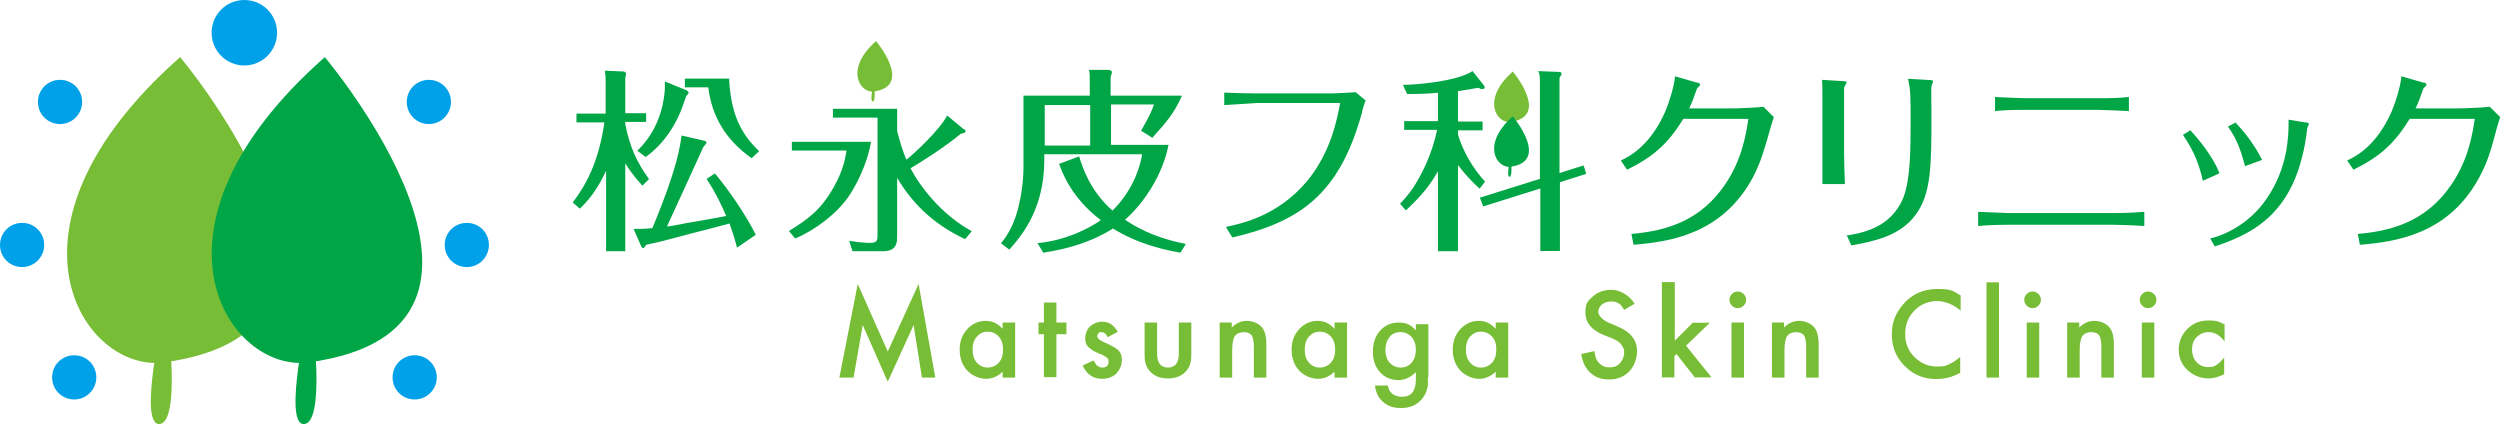
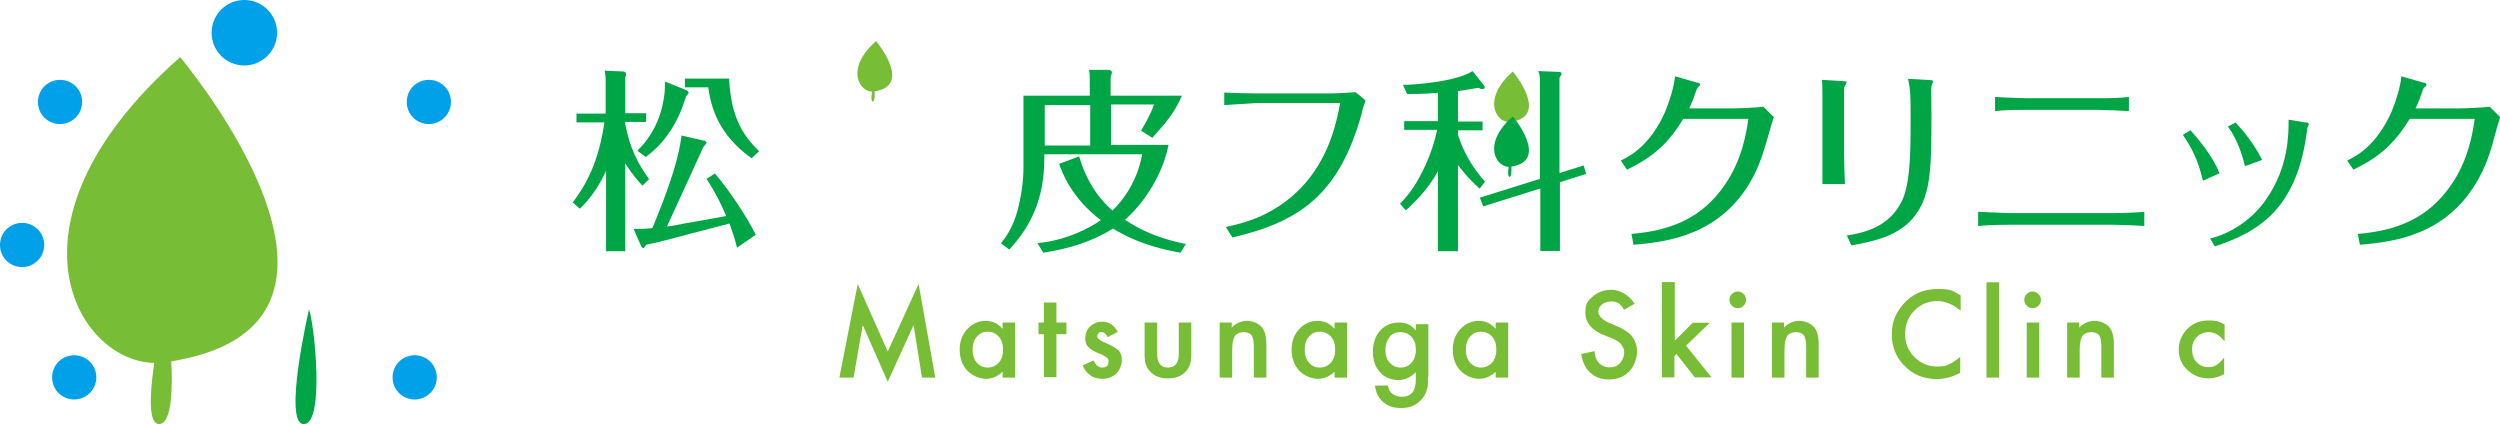
<svg xmlns="http://www.w3.org/2000/svg" id="_レイヤー_1" version="1.1" viewBox="0 0 1199.1 203.4">
  <defs>
    <style>
      .st0 {
        fill: #00a546;
      }

      .st1 {
        fill: #00a1e9;
      }

      .st2 {
        fill: #78bd36;
      }
    </style>
  </defs>
  <g>
    <g>
      <path class="st2" d="M402.6,181.1l8.8-44.9,14.4,32.4,14.8-32.4,8,44.9h-6.4l-4-25.2-12.4,27.2-12-27.2-4.4,25.2h-6.8Z" />
      <path class="st2" d="M480.9,154.7h6v26.4h-6v-2.8c-2.6,2.4-5.2,3.4-8,3.4s-6.6-1.4-9-4-3.6-6-3.6-10,1.2-7.2,3.6-9.8c2.4-2.6,5.4-4,8.8-4s5.8,1.2,8.2,3.8v-3h0ZM466.5,167.7c0,2.6.6,4.6,2,6.2,1.4,1.6,3.2,2.4,5.2,2.4s4-.8,5.4-2.4c1.4-1.6,2-3.6,2-6.2s-.6-4.6-2-6.2c-1.4-1.6-3.2-2.4-5.4-2.4s-3.8.8-5.2,2.4c-1.4,1.6-2,3.6-2,6v.2Z" />
      <path class="st2" d="M506.7,160.3v20.6h-6v-20.6h-2.6v-5.6h2.6v-9.6h6v9.6h4.8v5.6h-4.8Z" />
      <path class="st2" d="M536.3,159.1l-5,2.6c-.8-1.6-1.8-2.4-3-2.4s-1,0-1.4.6c-.4.4-.6.8-.6,1.4,0,1,1.2,2,3.6,3,3.2,1.4,5.4,2.6,6.6,3.8s1.6,2.8,1.6,4.8-1,4.6-2.8,6.4c-1.8,1.6-4,2.4-6.6,2.4-4.4,0-7.6-2.2-9.4-6.4l5.2-2.4c.8,1.2,1.2,2,1.6,2.4.8.6,1.6,1,2.6,1,2,0,3-1,3-2.8s-.8-2-2.4-3c-.6-.4-1.2-.6-1.8-.8s-1.2-.6-1.8-.8c-1.8-.8-3-1.8-3.8-2.6-1-1-1.4-2.6-1.4-4.2s.8-4.2,2.4-5.6c1.6-1.4,3.6-2.2,5.8-2.2,3.4,0,5.8,1.8,7.6,5.2v-.4Z" />
      <path class="st2" d="M555,154.7v15c0,4.4,1.8,6.6,5.2,6.6s5.2-2.2,5.2-6.6v-15h6v15.2c0,2.2-.2,4-.8,5.4-.6,1.4-1.4,2.6-2.6,3.6-2,1.8-4.6,2.6-7.8,2.6s-5.8-.8-7.8-2.6c-1.2-1-2.2-2.4-2.6-3.6-.6-1.2-.8-3-.8-5.4v-15.2h6,0Z" />
      <path class="st2" d="M584.8,154.7h6v2.4c2.2-2.2,4.6-3.2,7.2-3.2s5.4,1,7.2,3c1.4,1.6,2.2,4.4,2.2,8v16.2h-6v-14.8c0-2.6-.4-4.4-1-5.4-.8-1-2-1.6-3.8-1.6s-3.4.6-4.4,2c-.8,1.4-1.2,3.6-1.2,7v12.8h-6v-26.4h-.2Z" />
      <path class="st2" d="M640.1,154.7h6v26.4h-6v-2.8c-2.6,2.4-5.2,3.4-8,3.4s-6.6-1.4-9-4-3.6-6-3.6-10,1.2-7.2,3.6-9.8,5.4-4,8.8-4,5.8,1.2,8.2,3.8v-3h0ZM625.8,167.7c0,2.6.6,4.6,2,6.2,1.4,1.6,3.2,2.4,5.2,2.4s4-.8,5.4-2.4c1.4-1.6,2-3.6,2-6.2s-.6-4.6-2-6.2c-1.4-1.6-3.2-2.4-5.4-2.4s-3.8.8-5.2,2.4c-1.4,1.6-2,3.6-2,6v.2Z" />
      <path class="st2" d="M684.9,180.5v3.2c0,1,0,1.8-.4,2.6-.4,2-1.2,3.6-2.6,5.2-2.4,2.8-5.6,4.2-9.8,4.2s-6.4-1-8.6-2.8c-2.4-2-3.6-4.6-4-8h6.2c.2,1.2.6,2.4,1.2,3,1.2,1.6,3.2,2.4,5.6,2.4,4.4,0,6.6-2.8,6.6-8.2v-3.6c-2.4,2.4-5.2,3.8-8.4,3.8s-6.6-1.2-8.8-3.8c-2.4-2.6-3.4-6-3.4-9.8s1-7.2,3.2-9.8c2.4-2.8,5.4-4.2,9.2-4.2s6,1.2,8.2,3.8v-3h6v25.8l-.2-.8ZM679.1,167.9c0-2.6-.6-4.6-2-6.2-1.4-1.6-3.2-2.4-5.4-2.4s-4.2.8-5.4,2.6c-1.2,1.6-1.8,3.6-1.8,6s.6,4.4,1.8,5.8c1.4,1.6,3.2,2.6,5.4,2.6s4.2-.8,5.6-2.6c1.2-1.6,1.8-3.4,1.8-5.8h0Z" />
      <path class="st2" d="M717.4,154.7h6v26.4h-6v-2.8c-2.6,2.4-5.2,3.4-8,3.4s-6.6-1.4-9-4-3.6-6-3.6-10,1.2-7.2,3.6-9.8,5.4-4,8.8-4,5.8,1.2,8.2,3.8v-3h0ZM703.1,167.7c0,2.6.6,4.6,2,6.2,1.4,1.6,3.2,2.4,5.2,2.4s4-.8,5.4-2.4c1.4-1.6,2-3.6,2-6.2s-.6-4.6-2-6.2c-1.4-1.6-3.2-2.4-5.4-2.4s-3.8.8-5.2,2.4c-1.4,1.6-2,3.6-2,6v.2Z" />
      <path class="st2" d="M784.2,145.6l-5.2,3c-1-1.6-1.8-2.8-2.8-3.2-1-.6-2-.8-3.4-.8s-3.2.4-4.4,1.4c-1.2,1-1.8,2.2-1.8,3.6s1.6,3.6,4.6,5l4.2,1.8c3.4,1.4,5.8,3,7.4,5s2.4,4.4,2.4,7.2-1.2,7-3.8,9.6c-2.6,2.6-5.8,3.8-9.6,3.8s-6.6-1-9-3.2-3.8-5.2-4.4-9l6.4-1.4c.2,2.4.8,4.2,1.6,5,1.2,1.8,3.2,2.8,5.6,2.8s3.6-.6,5-2c1.2-1.4,2-3,2-5s0-1.6-.4-2.2c-.2-.6-.6-1.2-1-1.8s-1.2-1.2-1.8-1.6c-.8-.4-1.6-1-2.8-1.4l-4-1.6c-5.8-2.4-8.6-6-8.6-10.6s1.2-5.8,3.6-7.8c2.4-2.2,5.4-3.2,9-3.2s8.6,2.4,11.2,7v-.4Z" />
      <path class="st2" d="M803.3,135.4v28l8.6-8.6h8.2l-11.4,11,12.2,15.2h-8l-8.8-11.2-1,1v10.2h-6v-45.7h6l.2.2Z" />
      <path class="st2" d="M829.5,143.8c0-1,.4-2,1.2-2.8s1.8-1.2,2.8-1.2,2,.4,2.8,1.2,1.2,1.6,1.2,2.8-.4,2-1.2,2.8-1.6,1.2-2.8,1.2-2-.4-2.8-1.2-1.2-1.8-1.2-2.8ZM836.5,154.7v26.4h-6v-26.4h6Z" />
      <path class="st2" d="M849.7,154.7h6v2.4c2.2-2.2,4.6-3.2,7.2-3.2s5.4,1,7.2,3c1.4,1.6,2.2,4.4,2.2,8v16.2h-6v-14.8c0-2.6-.4-4.4-1-5.4-.8-1-2-1.6-3.8-1.6s-3.4.6-4.4,2c-.8,1.4-1.2,3.6-1.2,7v12.8h-6v-26.4h-.2Z" />
      <path class="st2" d="M940.4,141.6v7.4c-3.6-3-7.4-4.6-11.4-4.6s-8,1.6-10.8,4.6c-3,3-4.4,6.8-4.4,11.2s1.4,8,4.4,11c3,3,6.6,4.6,10.8,4.6s4.2-.4,5.6-1c.8-.4,1.8-.8,2.6-1.4,1-.6,2-1.4,3-2.2v7.6c-3.6,2-7.4,3-11.4,3-6,0-11-2-15.2-6.2s-6.2-9.2-6.2-15.2,1.8-10,5.2-14.2c4.4-5.2,10-7.6,16.8-7.6s7.4,1,10.8,3h.2Z" />
      <path class="st2" d="M958.8,135.4v45.7h-6v-45.7h6Z" />
      <path class="st2" d="M970.9,143.8c0-1,.4-2,1.2-2.8s1.8-1.2,2.8-1.2,2,.4,2.8,1.2,1.2,1.6,1.2,2.8-.4,2-1.2,2.8-1.6,1.2-2.8,1.2-2-.4-2.8-1.2-1.2-1.8-1.2-2.8ZM978.1,154.7v26.4h-6v-26.4h6Z" />
      <path class="st2" d="M991.3,154.7h6v2.4c2.2-2.2,4.6-3.2,7.2-3.2s5.4,1,7.2,3c1.4,1.6,2.2,4.4,2.2,8v16.2h-6v-14.8c0-2.6-.4-4.4-1-5.4-.8-1-2-1.6-3.8-1.6s-3.4.6-4.4,2c-.8,1.4-1.2,3.6-1.2,7v12.8h-6v-26.4h-.2Z" />
-       <path class="st2" d="M1026.3,143.8c0-1,.4-2,1.2-2.8s1.8-1.2,2.8-1.2,2,.4,2.8,1.2,1.2,1.6,1.2,2.8-.4,2-1.2,2.8-1.6,1.2-2.8,1.2-2-.4-2.8-1.2-1.2-1.8-1.2-2.8ZM1033.3,154.7v26.4h-6v-26.4h6Z" />
      <path class="st2" d="M1067,155.7v8c-1.4-1.6-2.6-2.8-3.8-3.4-1-.6-2.4-1-3.8-1-2.2,0-4.2.8-5.8,2.4-1.6,1.6-2.2,3.6-2.2,6s.8,4.6,2.2,6c1.4,1.6,3.4,2.4,5.6,2.4s2.8-.4,3.8-1,2.4-1.8,3.8-3.6v8c-2.4,1.2-5,2-7.4,2-4,0-7.4-1.4-10.2-4s-4.2-6-4.2-9.8,1.4-7.2,4.2-10,6.2-4,10.2-4,5,.6,7.4,1.8l.2.2Z" />
    </g>
    <g>
      <g>
        <path class="st0" d="M308.1,89c-2-2.2-4.6-5-8.2-10.6v42.1h-9.2v-38.6c-2.4,5.2-6.2,12.2-12.6,18.2l-3.4-3c6.4-8.4,12.4-19.2,15.2-38.4h-13.4v-4.2h14v-14.8c0-2.8,0-3-.4-5.8l9,.4c.4,0,1.2.4,1.2,1.2l-.4,2v16.8h10v4.2h-10v1c2.2,11.2,5.6,18.4,11.4,26.4l-3.2,3.2v-.2ZM338.1,67.6s.8.4.8.8-1.2,1.6-1.6,2.2c-8.4,18.4-8.8,19.4-17.4,38,1.2,0,4.4-.6,9.4-1.6,9.4-1.6,10.4-1.8,19-3.4-2.4-5.6-4.6-10.4-9.4-17.8l4-2.6c6.6,7.8,14.8,19.8,19.6,29.4l-9,6.2c-.6-2.6-1.6-6-3.6-11.6-3,.8-15.8,4.2-18.4,4.8-6.8,1.8-15.4,4.2-21.6,5.4-.8,1.2-1,1.6-1.4,1.6s-1-.8-1-1l-3.6-8.2c3,0,6,0,9-.4,1.6-3.8,7.8-18.6,11.4-31.6.6-2.4,1.8-6.6,2.6-12.8l11.4,2.6h-.2ZM329.5,43.5c.2,0,.8.6.8,1s-1,1.4-1.2,1.6c0,.2-.4,1.2-.6,1.8-3.4,10.8-9.6,20.8-18.8,27.4l-4-3c2.2-2.2,6.4-6.6,9.4-13.6,3.4-7.6,3.8-15.6,3.8-16.4v-3.2l10.4,4.2.2.2ZM349.7,37.5c.8,17.4,5.8,26.8,14.4,35l-3.6,3.4c-12.6-9-19-20-20.8-34h-11.2v-4.2h21.4l-.2-.2Z" />
-         <path class="st0" d="M417.8,67.8c-1.8,11.2-7.8,22.8-12.2,28.4-4.8,6.2-13.8,13.8-24.2,18.2l-3-3.6c8.6-5.4,15.2-9.6,21.8-21.6,4.6-8.2,5.4-14.4,5.8-17h-26.2v-4.2h38v-.2ZM462.5,61.9c.4.2.6.6.6,1,0,.8-.8,1-2.2,1.2-7.8,6.6-21.6,15.2-24.2,16.6,4.6,8.8,14.8,22.2,29.4,30.2l-3.2,3.8c-16.2-7.6-26-18.2-32.6-29.4v27.8c0,3,0,7.4-6.8,7.4h-14.6l-1.6-5c6.2,1,9.2,1,9.8,1,3.8,0,3.8-1.2,3.8-4.2v-55.9h-21.4v-4.2h30.8v10.6c1.4,5.6,2.8,9.8,4.4,13.8,4.2-3.2,16.2-14.6,19.6-21.2l8.2,6.8v-.2Z" />
        <path class="st0" d="M560.4,69.8c-2.6,13.4-11.2,27.2-20.8,35.6,8.8,6,18.8,9.6,29.2,11.6l-2.6,4.2c-6.8-1.2-19.8-3.8-32.4-11.6-10,6.4-21.6,9.8-33.4,11.6l-2.8-4.6c13.6-1.2,25-7.2,30.4-11-14.2-10.8-18.6-23-20-27l9.6-3.6c1.4,4.6,5,16.4,16,26,10.8-10.6,13.6-23,14.2-27h-46.9v2c0,19-6.2,32.2-16.8,43.7l-4-3c2-2.4,5.8-7.4,8.2-16.6,1.6-6.6,2.6-13.2,2.6-20v-34.2h31.8v-6.4c0-3,0-4.8-.4-6h9.6c1.4.4,1.4.8,1.4,1.2s0,.4-.6,2.2v9h34.2c-3.6,8.2-7.2,12.4-14.2,20.2l-5.4-3.4c.6-1.2,4.4-7.2,6.2-12.6h-20.6v19.4h27.6v.2ZM522.9,69.8v-19.4h-21.8v19.4h21.8Z" />
        <path class="st0" d="M588.2,108.8c7.4-1.6,24.6-5.2,38.6-21.8,11.8-14.2,14.6-30.4,16-37.6h-40.2c-4.8.4-10,.6-15.4,1v-6c4.6.2,10.8.4,15.2.4h36.8c5.6-.2,8.4-.4,11-.6l4.8,4c-.8,2-1.4,3.8-1.8,6-10.8,39-29.6,52.1-62.1,59.7l-3-4.8.2-.4Z" />
        <path class="st0" d="M699.3,64.5c2.2,7.6,7,16.2,13,22.6l-2.6,3.4c-6.2-5.6-9.8-10.6-10.4-11.4v41.4h-9.6v-38.4c-3.6,6.4-7.4,11.4-15.4,18.8l-2.8-3.2c1.6-1.6,3.8-4,6.4-7.8,3.6-5.6,8.8-15.2,11.4-27.6h-15.8v-4.2h16.2v-13.6c-6.6.6-11.4.6-14.8.6l-2-4.4c5,0,25.4-1.4,33.4-6.6l5.4,6.8c.4.4.4.8.4,1s0,.8-1,.8-.8,0-2-.6c-2.4.4-5.4,1-9.8,1.6v14.6h11.8v4.2h-11.8v2.2-.2ZM759.6,79.4l1.2,4-12.6,4v33h-9.4v-30l-27.4,8.6-1.6-4.2,28.8-9v-46.1c0-3.2,0-3.6-.8-5.6l10.2.4c.4,0,1,.4,1,.8s-.2.8-1,2v45.7l11.4-3.6h.2Z" />
        <path class="st0" d="M777.4,77c4.6-2.2,14-7.2,21.2-23.2,2.2-5.2,4.4-12.4,4.8-17.2l10.4,3c.8,0,1.6.4,1.6.8s0,.6-.4,1c-1,.8-1,1-1.4,2-1.2,3.2-1.4,4.4-3.4,8.6h20.4c3,0,12.4-.4,15.2-.8l5,5c-.6,1.6-.8,2.6-1.4,4.4-3.2,11.4-4.8,17-8.6,24.4-14.8,27.6-40.4,31-57.3,32.4l-1-5.2c19-1.6,33.8-7.6,44.7-23.4,8.6-12.4,10.4-25.4,11.4-31.8h-31.2c-7.4,12-14.4,18.2-27,24.4l-3-4.4h0Z" />
        <path class="st0" d="M874.1,45.3c0-.6,0-5.4-.2-7l10,.6c.4,0,1.8,0,1.8.6s-1.2,2.2-1.2,2.6v31c0,2.8.2,12.2.4,15.2h-10.8v-42.9ZM885.6,113c7-1.2,21.4-3.4,27.4-18.4,3.4-8.8,3.4-24.2,3.4-36.6s0-14.2-1.2-20.2l10.6.6c.6,0,1.4.2,1.4.6s-.8,2-.8,2.4c-.2,1.2,0,10.8,0,12.6,0,25.4,0,39-7.8,49.3-7.4,9.8-19.4,12.4-30.6,14.4l-2.4-5.2v.4Z" />
        <path class="st0" d="M1028.7,108.4c-6-.4-14.6-.6-15-.6h-50.3c-1.4,0-9,0-14.6.6v-6.8c3.8.2,13.6.6,14.6.6h50.1c.4,0,8.4,0,15-.6v6.8h.2ZM1021.3,53.3c-3.2-.2-12.6-.6-15-.6h-34.4c-5,0-10,0-15,.6v-6.8c6,.4,15,.6,15,.6h34.2c5,0,10,0,15-.6v6.8h.2Z" />
        <path class="st0" d="M1050.6,62.5c4.6,5,10.6,12.4,14,20.6l-8,3.6c-2.4-10.6-5.8-16.4-9.6-22l3.6-2.2h0ZM1105.8,58.7c1.2,0,1.6.4,1.6.8s0,.4-.2.6c-.6,1.2-.6,1.4-.6,2-4.6,37.8-23,49.1-44.3,56.1l-2.2-3.8c6-1.4,18.4-6.4,27-19,10.6-15.4,10.6-30.8,10.6-38l8.4,1.4-.2-.2ZM1072.2,58.7c3.6,3.8,8.8,10,12.8,18l-8.2,3c-1.2-4.6-3.2-12.2-8.2-19l3.8-2h-.2Z" />
        <path class="st0" d="M1125.8,77c4.6-2.2,14-7.2,21.2-23.2,2.2-5.2,4.4-12.4,4.8-17.2l10.4,3c.8,0,1.6.4,1.6.8s0,.6-.4,1c-1,.8-1,1-1.4,2-1.2,3.2-1.4,4.4-3.4,8.6h20.4c3,0,12.4-.4,15.2-.8l5,5c-.6,1.6-.8,2.6-1.4,4.4-3,11.4-4.6,17-8.6,24.4-14.8,27.6-40.4,31-57.3,32.4l-1-5.2c19-1.6,33.8-7.6,44.7-23.4,8.6-12.4,10.4-25.4,11.4-31.8h-31.2c-7.4,12-14.4,18.2-27,24.4l-3-4.4h0Z" />
      </g>
      <g>
        <path class="st2" d="M419,43.9c-6.4.8-14.2-10.6,1.2-24.2,0,0,18.2,21.6-1.2,24.2Z" />
        <path class="st2" d="M419,39.7s-2,9-.4,9,.8-8,.4-9Z" />
      </g>
      <g>
        <path class="st2" d="M724.4,58.5c-6.4.8-14.2-10.6,1.2-24.2,0,0,18.2,21.6-1.2,24.2Z" />
        <path class="st2" d="M724.4,54.3s-2,9-.4,9,.8-8,.4-9Z" />
      </g>
      <g>
        <path class="st0" d="M724.4,80c-6.4.8-14.2-10.6,1.2-24.2,0,0,18.2,21.6-1.2,24.2Z" />
        <path class="st0" d="M724.4,75.8s-2,9-.4,9,.8-8,.4-9Z" />
      </g>
    </g>
  </g>
  <g>
    <path class="st2" d="M78.8,173.8c-38.6,5.3-85.5-64.3,7.6-146.4,0,0,110,130.4-7.6,146.4Z" />
    <path class="st2" d="M78.8,148.4s-12.7,55-2.5,55,5.1-48.2,2.5-55Z" />
-     <path class="st0" d="M148.2,173.8c-38.6,5.3-85.5-64.3,7.6-146.4,0,0,110,130.4-7.6,146.4Z" />
    <path class="st0" d="M148.2,148.4s-12.7,55-2.5,55,5.1-48.2,2.5-55Z" />
    <path class="st1" d="M132.9,15.7c0,8.6-7,15.7-15.7,15.7s-15.7-7-15.7-15.7S108.5,0,117.2,0s15.7,7,15.7,15.7Z" />
    <g>
      <path class="st1" d="M216.3,48.9c0,5.8-4.7,10.6-10.6,10.6s-10.6-4.7-10.6-10.6,4.7-10.6,10.6-10.6,10.6,4.7,10.6,10.6Z" />
      <path class="st1" d="M39.4,48.9c0,5.8-4.7,10.6-10.6,10.6s-10.6-4.7-10.6-10.6,4.7-10.6,10.6-10.6,10.6,4.7,10.6,10.6Z" />
    </g>
    <g>
-       <path class="st1" d="M234.5,117.5c0,5.8-4.7,10.6-10.6,10.6s-10.6-4.7-10.6-10.6,4.7-10.6,10.6-10.6,10.6,4.7,10.6,10.6Z" />
      <path class="st1" d="M21.2,117.5c0,5.8-4.7,10.6-10.6,10.6S0,123.4,0,117.5s4.7-10.6,10.6-10.6,10.6,4.7,10.6,10.6Z" />
    </g>
    <g>
      <path class="st1" d="M209.5,181c0,5.8-4.7,10.6-10.6,10.6s-10.6-4.7-10.6-10.6,4.7-10.6,10.6-10.6,10.6,4.7,10.6,10.6Z" />
      <path class="st1" d="M46.2,181c0,5.8-4.7,10.6-10.6,10.6s-10.6-4.7-10.6-10.6,4.7-10.6,10.6-10.6,10.6,4.7,10.6,10.6Z" />
    </g>
  </g>
</svg>